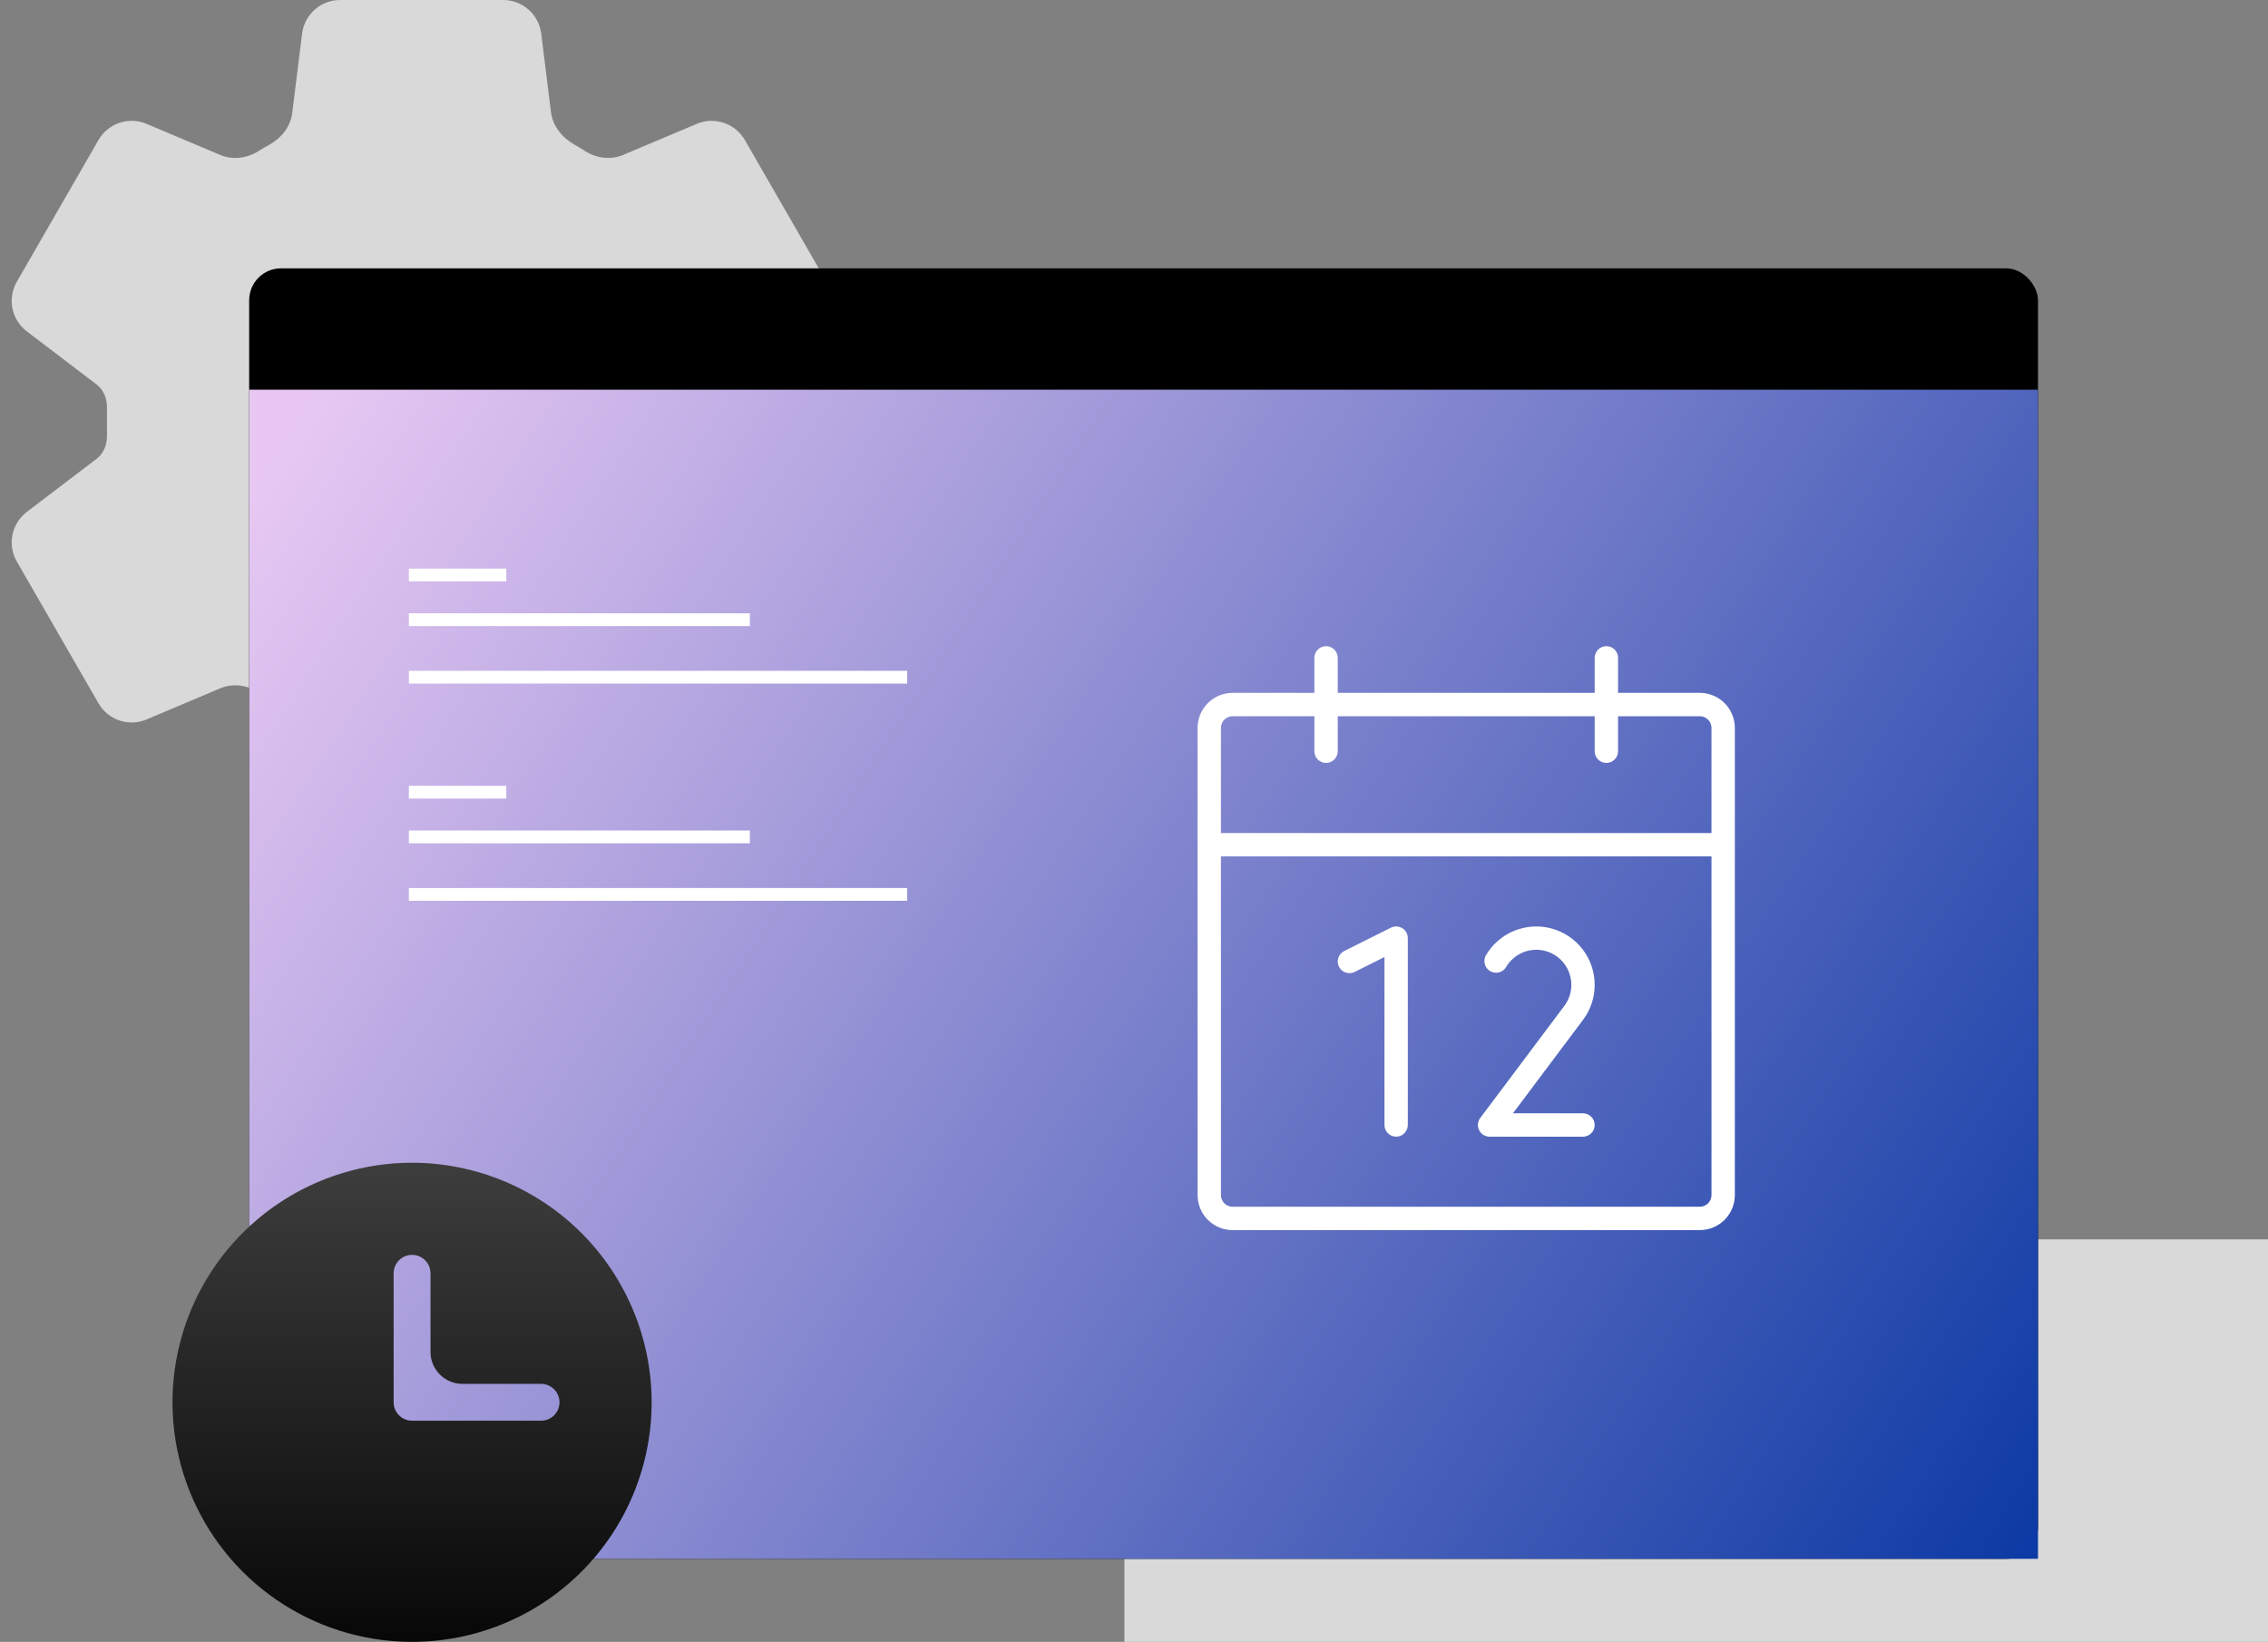
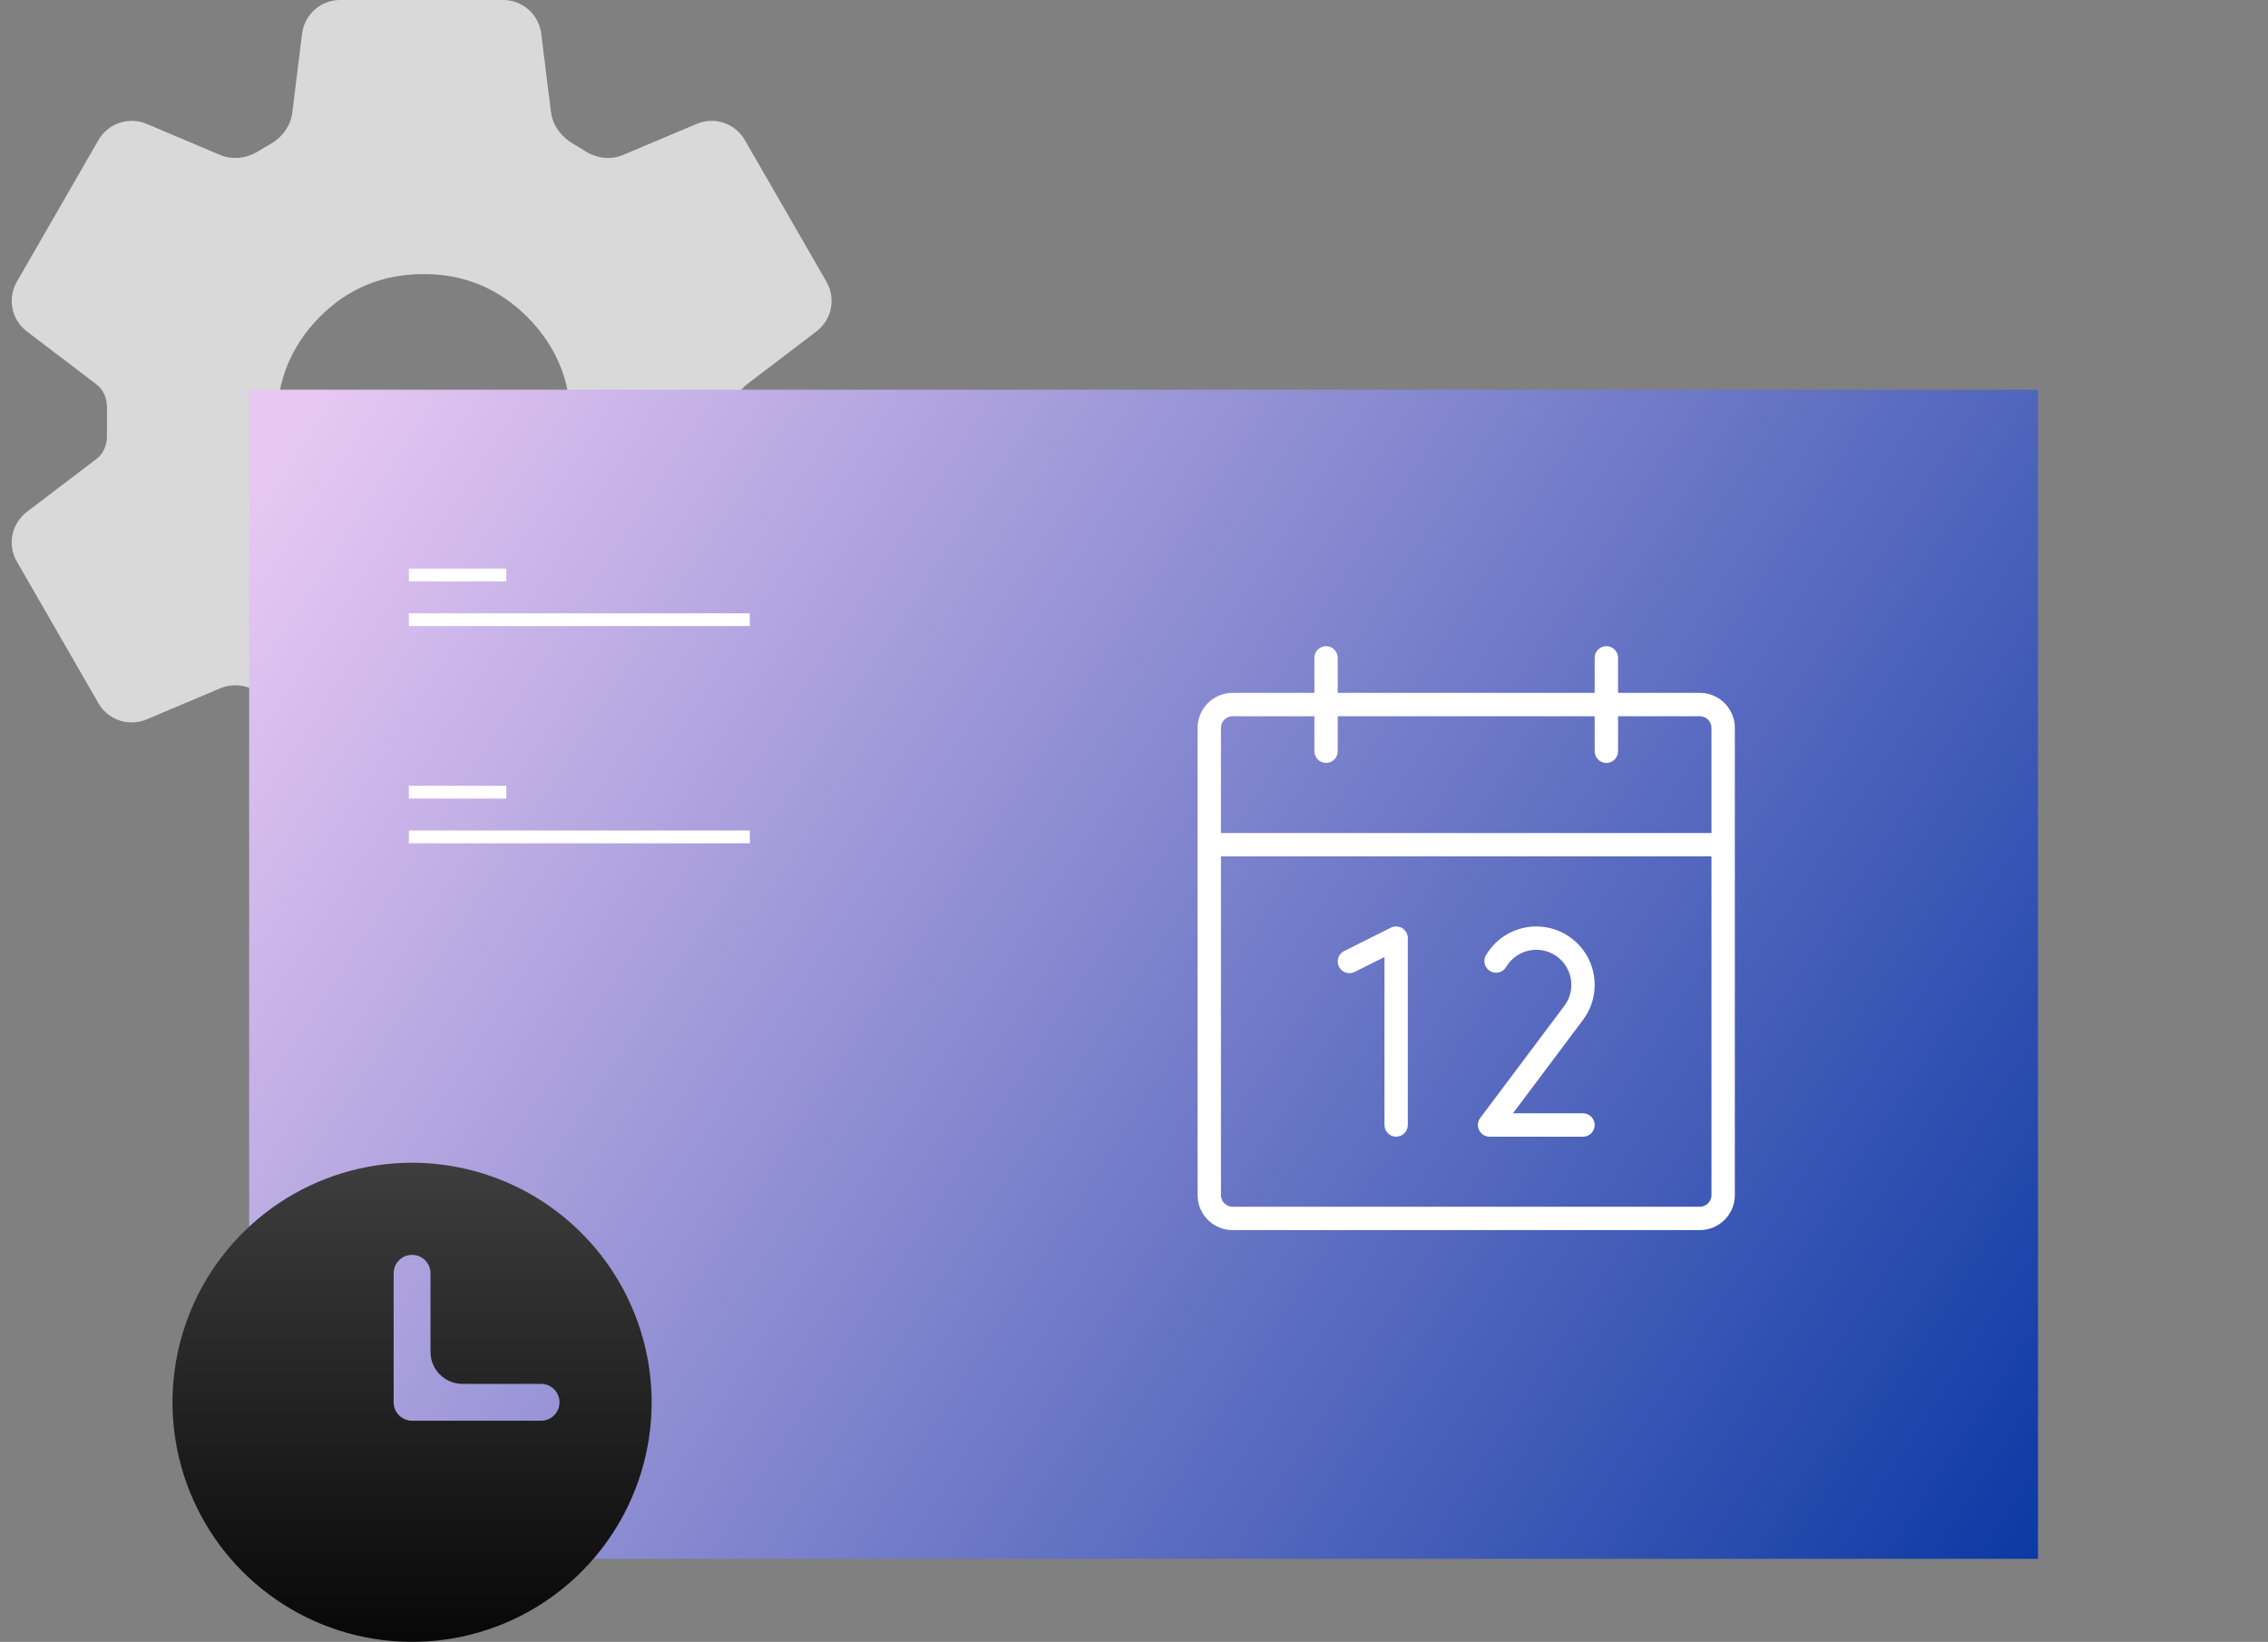
<svg xmlns="http://www.w3.org/2000/svg" width="355" height="257" viewBox="0 0 355 257" fill="none">
  <rect x="0" y="0" width="355" height="257" fill="#808080" stroke="none" />
-   <rect x="176" y="194" width="179" height="63" fill="#D9D9D9" />
  <path d="M53.24 132C50.213 132 47.66 129.745 47.286 126.741L45.757 114.442C45.484 112.249 43.995 110.438 42.068 109.354C41.807 109.207 41.549 109.056 41.294 108.9C40.994 108.716 40.695 108.529 40.397 108.338C38.624 107.204 36.411 106.926 34.472 107.744L22.945 112.612C20.155 113.79 16.924 112.704 15.412 110.079L2.634 87.898C1.128 85.283 1.798 81.956 4.2 80.129L15.134 71.807C16.231 70.972 16.746 69.609 16.746 68.231V63.776C16.746 62.394 16.229 61.026 15.129 60.189L4.2 51.871C1.798 50.044 1.128 46.717 2.634 44.102L15.412 21.921C16.924 19.296 20.155 18.21 22.945 19.388L34.466 24.253C36.408 25.073 38.623 24.788 40.415 23.677C40.731 23.482 41.051 23.289 41.373 23.1C41.644 22.941 41.915 22.787 42.187 22.637C44.07 21.598 45.477 19.803 45.743 17.669L47.286 5.259C47.66 2.255 50.213 0 53.24 0H78.76C81.787 0 84.34 2.255 84.714 5.259L86.244 17.558C86.516 19.752 88.005 21.563 89.933 22.644C90.196 22.791 90.456 22.943 90.712 23.1C91.008 23.28 91.302 23.464 91.594 23.651C93.374 24.787 95.594 25.072 97.54 24.25L109.055 19.388C111.845 18.21 115.076 19.296 116.588 21.921L129.366 44.102C130.872 46.717 130.202 50.044 127.8 51.871L116.871 60.189C115.771 61.026 115.254 62.394 115.254 63.776V68.224C115.254 69.589 115.64 70.999 116.725 71.825L127.636 80.129C130.037 81.956 130.708 85.283 129.201 87.898L116.432 110.065C114.916 112.696 111.675 113.78 108.882 112.591L97.541 107.761C95.595 106.933 93.373 107.216 91.575 108.329C91.262 108.523 90.946 108.713 90.627 108.9C90.356 109.059 90.085 109.213 89.814 109.363C87.93 110.402 86.523 112.196 86.257 114.331L84.714 126.741C84.34 129.745 81.787 132 78.76 132H53.24ZM66.328 89.1C72.677 89.1 78.094 86.845 82.582 82.335C87.07 77.825 89.313 72.38 89.313 66C89.313 59.62 87.07 54.175 82.582 49.665C78.094 45.155 72.677 42.9 66.328 42.9C59.871 42.9 54.424 45.155 49.989 49.665C45.554 54.175 43.339 59.62 43.343 66C43.348 72.38 45.565 77.825 49.996 82.335C54.426 86.845 59.871 89.1 66.328 89.1Z" fill="#D9D9D9" />
-   <rect x="39" y="42" width="280" height="202" rx="5" fill="black" />
  <rect x="39" y="61" width="280" height="183" fill="url(#paint0_linear_30_100)" />
-   <line x1="64" y1="106" x2="142" y2="106" stroke="white" stroke-width="2" />
  <line x1="64" y1="97" x2="117.368" y2="97" stroke="white" stroke-width="2" />
  <line x1="64" y1="90" x2="79.248" y2="90" stroke="white" stroke-width="2" />
-   <line x1="64" y1="140" x2="142" y2="140" stroke="white" stroke-width="2" />
  <line x1="64" y1="131" x2="117.368" y2="131" stroke="white" stroke-width="2" />
  <line x1="64" y1="124" x2="79.248" y2="124" stroke="white" stroke-width="2" />
  <path d="M64.5 182C57.083 182 49.833 184.199 43.666 188.32C37.499 192.44 32.693 198.297 29.855 205.149C27.016 212.002 26.274 219.542 27.721 226.816C29.168 234.09 32.739 240.772 37.983 246.016C43.228 251.261 49.91 254.832 57.184 256.279C64.458 257.726 71.998 256.984 78.851 254.145C85.703 251.307 91.56 246.501 95.68 240.334C99.801 234.167 102 226.917 102 219.5C101.99 209.558 98.035 200.025 91.005 192.995C83.975 185.965 74.442 182.01 64.5 182ZM84.692 222.385H64.5C63.735 222.385 63.001 222.081 62.46 221.54C61.919 220.999 61.615 220.265 61.615 219.5V199.308C61.615 198.543 61.919 197.809 62.46 197.268C63.001 196.727 63.735 196.423 64.5 196.423C65.265 196.423 65.999 196.727 66.54 197.268C67.081 197.809 67.385 198.543 67.385 199.308V211.615C67.385 214.377 69.623 216.615 72.385 216.615H84.692C85.457 216.615 86.191 216.919 86.732 217.46C87.273 218.001 87.577 218.735 87.577 219.5C87.577 220.265 87.273 220.999 86.732 221.54C86.191 222.081 85.457 222.385 84.692 222.385Z" fill="url(#paint1_linear_30_100)" />
  <path d="M266.062 108.453H253.266V102.969C253.266 102.484 253.073 102.019 252.73 101.676C252.387 101.333 251.922 101.141 251.438 101.141C250.953 101.141 250.488 101.333 250.145 101.676C249.802 102.019 249.609 102.484 249.609 102.969V108.453H209.391V102.969C209.391 102.484 209.198 102.019 208.855 101.676C208.512 101.333 208.047 101.141 207.562 101.141C207.078 101.141 206.613 101.333 206.27 101.676C205.927 102.019 205.734 102.484 205.734 102.969V108.453H192.938C191.483 108.453 190.088 109.031 189.059 110.059C188.031 111.088 187.453 112.483 187.453 113.938V187.062C187.453 188.517 188.031 189.912 189.059 190.941C190.088 191.969 191.483 192.547 192.938 192.547H266.062C267.517 192.547 268.912 191.969 269.941 190.941C270.969 189.912 271.547 188.517 271.547 187.062V113.938C271.547 112.483 270.969 111.088 269.941 110.059C268.912 109.031 267.517 108.453 266.062 108.453ZM192.938 112.109H205.734V117.594C205.734 118.079 205.927 118.544 206.27 118.886C206.613 119.229 207.078 119.422 207.562 119.422C208.047 119.422 208.512 119.229 208.855 118.886C209.198 118.544 209.391 118.079 209.391 117.594V112.109H249.609V117.594C249.609 118.079 249.802 118.544 250.145 118.886C250.488 119.229 250.953 119.422 251.438 119.422C251.922 119.422 252.387 119.229 252.73 118.886C253.073 118.544 253.266 118.079 253.266 117.594V112.109H266.062C266.547 112.109 267.012 112.302 267.355 112.645C267.698 112.988 267.891 113.453 267.891 113.938V130.391H191.109V113.938C191.109 113.453 191.302 112.988 191.645 112.645C191.988 112.302 192.453 112.109 192.938 112.109ZM266.062 188.891H192.938C192.453 188.891 191.988 188.698 191.645 188.355C191.302 188.012 191.109 187.547 191.109 187.062V134.047H267.891V187.062C267.891 187.547 267.698 188.012 267.355 188.355C267.012 188.698 266.547 188.891 266.062 188.891ZM220.359 146.844V176.094C220.359 176.579 220.167 177.044 219.824 177.386C219.481 177.729 219.016 177.922 218.531 177.922C218.046 177.922 217.581 177.729 217.239 177.386C216.896 177.044 216.703 176.579 216.703 176.094V149.801L212.037 152.136C211.603 152.353 211.101 152.389 210.64 152.235C210.18 152.082 209.8 151.752 209.583 151.318C209.366 150.884 209.33 150.382 209.483 149.922C209.637 149.461 209.967 149.081 210.401 148.864L217.713 145.208C217.992 145.068 218.302 145.002 218.613 145.016C218.925 145.03 219.227 145.124 219.493 145.288C219.758 145.451 219.977 145.681 220.128 145.953C220.28 146.225 220.36 146.532 220.359 146.844ZM247.781 159.641L236.812 174.266H247.781C248.266 174.266 248.731 174.458 249.074 174.801C249.417 175.144 249.609 175.609 249.609 176.094C249.609 176.579 249.417 177.044 249.074 177.386C248.731 177.729 248.266 177.922 247.781 177.922H233.156C232.817 177.922 232.484 177.827 232.195 177.649C231.906 177.47 231.673 177.215 231.521 176.911C231.369 176.608 231.305 176.268 231.336 175.93C231.366 175.591 231.49 175.268 231.694 174.997L244.847 157.461C245.569 156.511 245.958 155.349 245.953 154.156C245.954 152.948 245.557 151.773 244.822 150.814C244.086 149.855 243.055 149.165 241.888 148.853C240.72 148.54 239.483 148.621 238.367 149.085C237.25 149.548 236.318 150.367 235.716 151.414C235.463 151.812 235.066 152.097 234.608 152.209C234.15 152.321 233.666 152.252 233.258 152.016C232.85 151.78 232.548 151.396 232.417 150.943C232.286 150.49 232.334 150.004 232.553 149.586C233.559 147.843 235.112 146.482 236.971 145.712C238.83 144.942 240.891 144.807 242.835 145.327C244.778 145.848 246.495 146.996 247.72 148.592C248.945 150.188 249.609 152.144 249.609 154.156C249.616 156.135 248.974 158.062 247.781 159.641Z" fill="white" />
  <defs>
    <linearGradient id="paint0_linear_30_100" x1="45.5" y1="66.5" x2="319" y2="244" gradientUnits="userSpaceOnUse">
      <stop stop-color="#E8C8F3" />
      <stop offset="1" stop-color="#0C39A4" />
    </linearGradient>
    <linearGradient id="paint1_linear_30_100" x1="64.5" y1="267.5" x2="64.5" y2="125" gradientUnits="userSpaceOnUse">
      <stop />
      <stop offset="1" stop-color="#666666" />
    </linearGradient>
  </defs>
</svg>